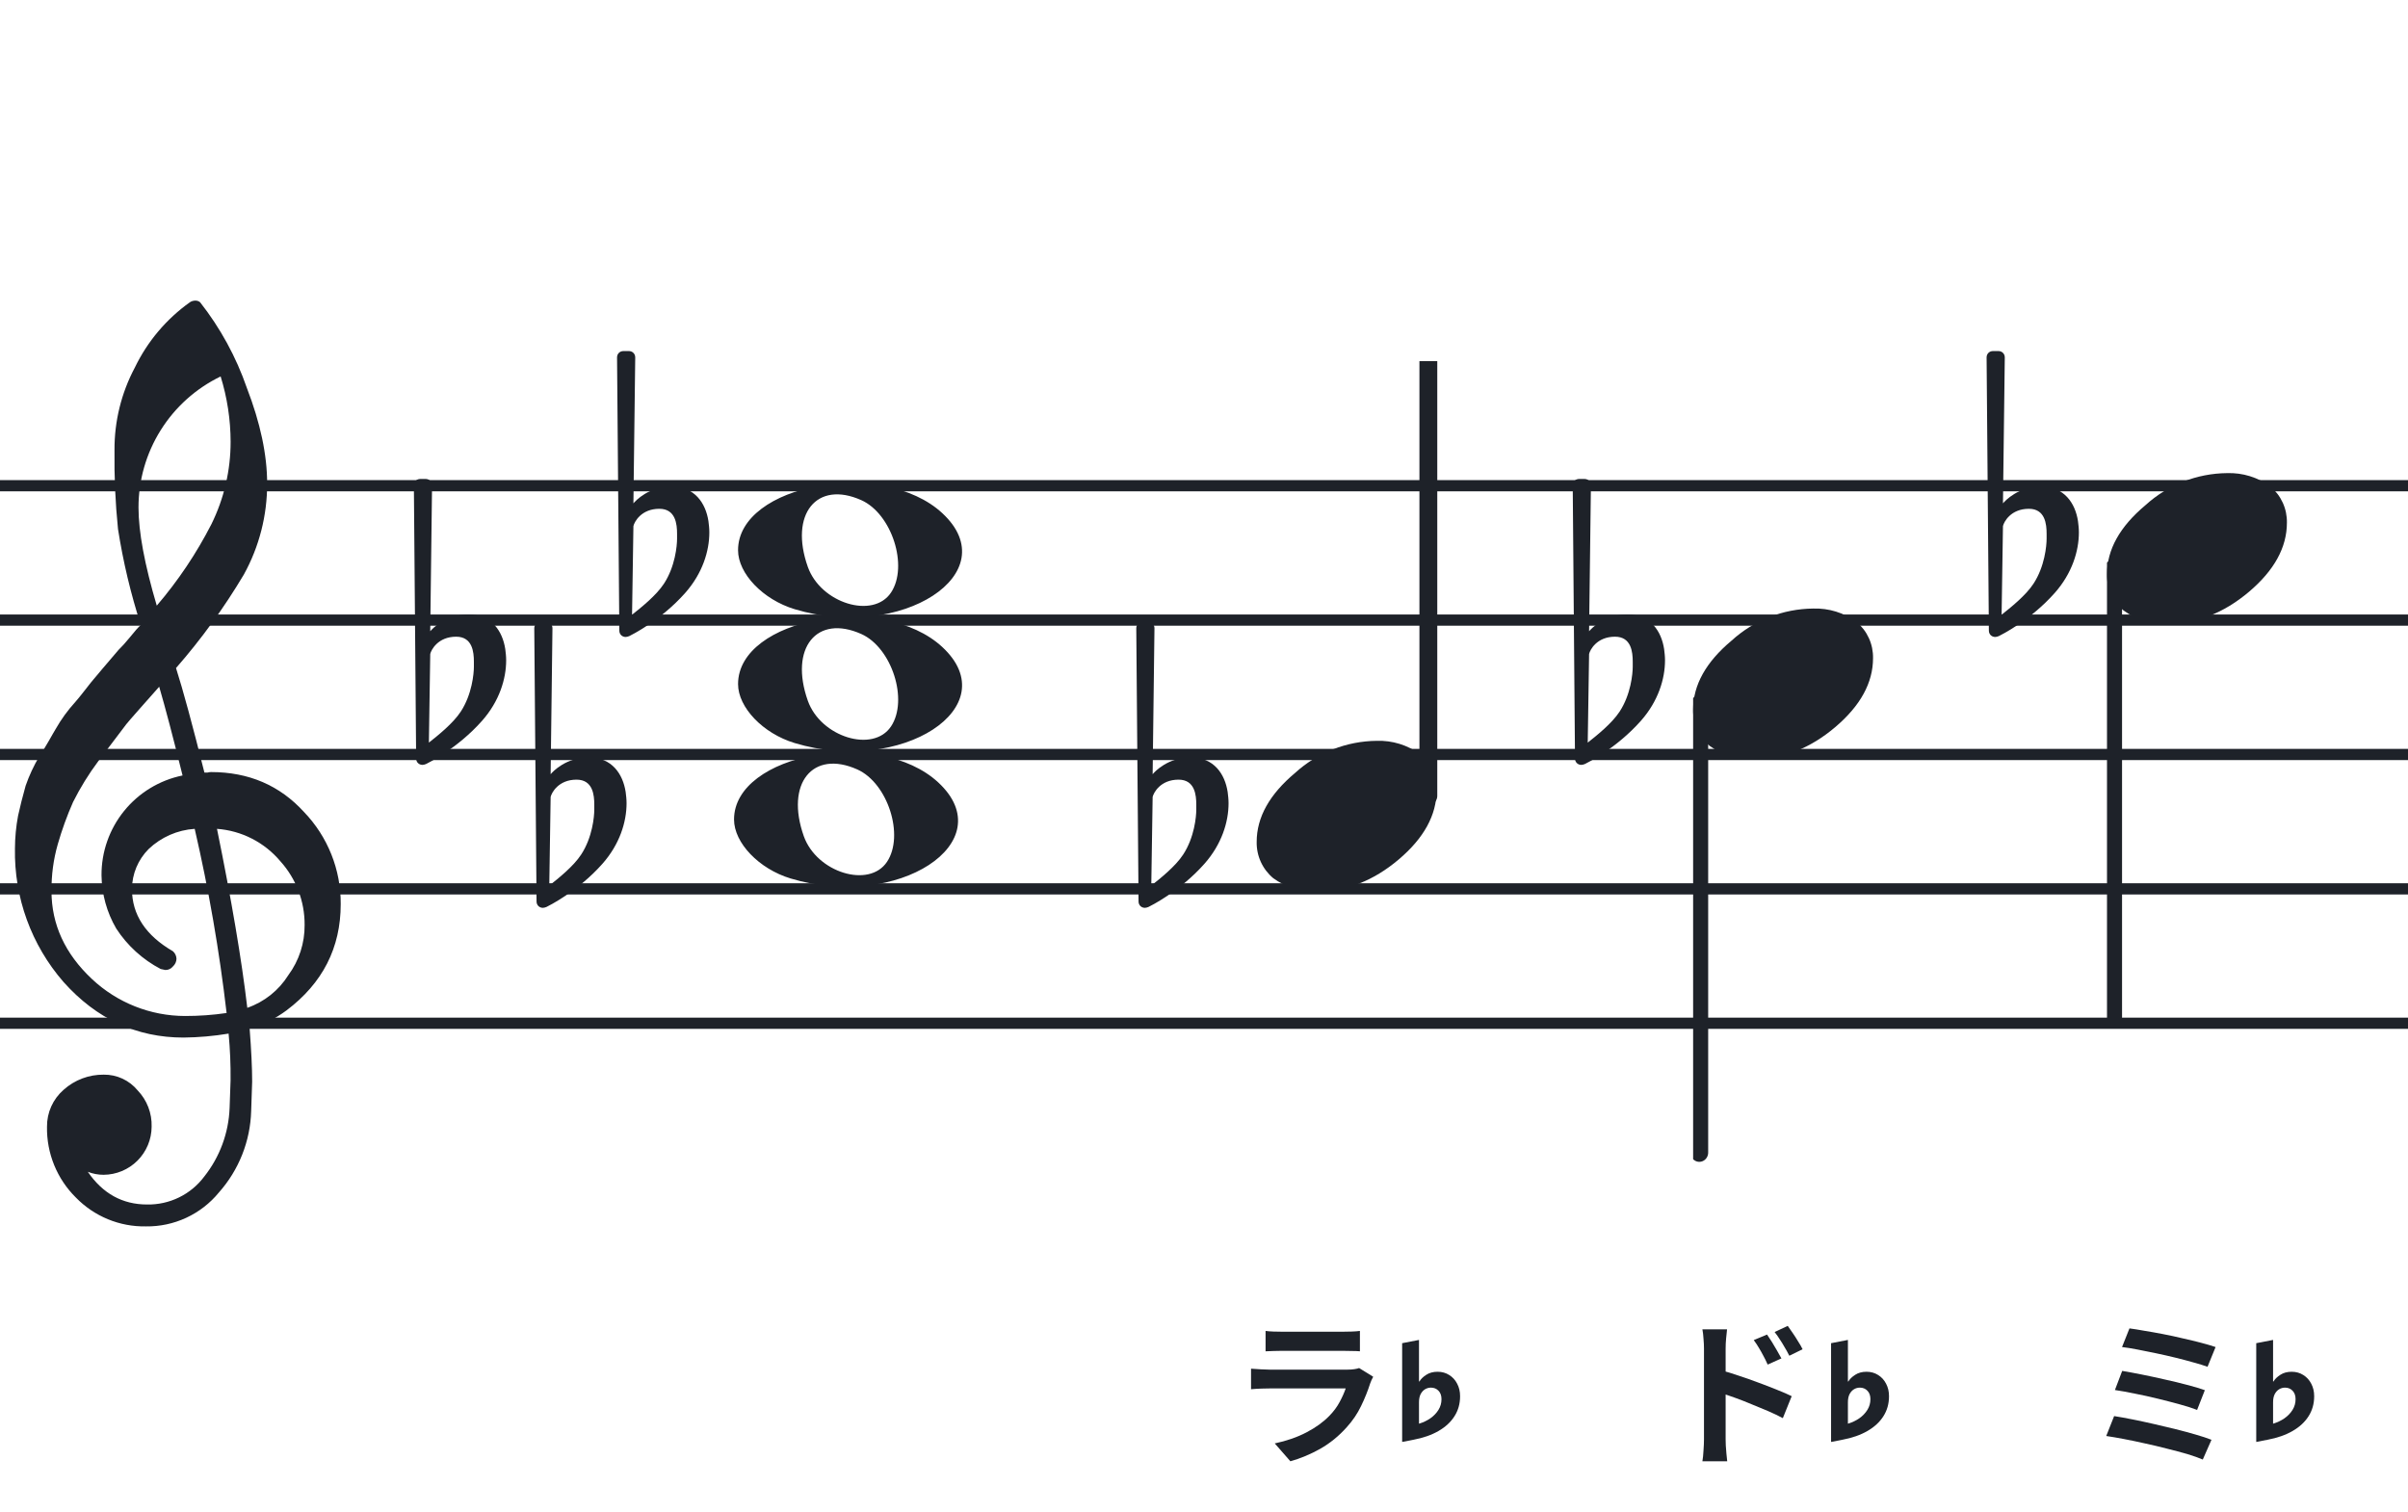
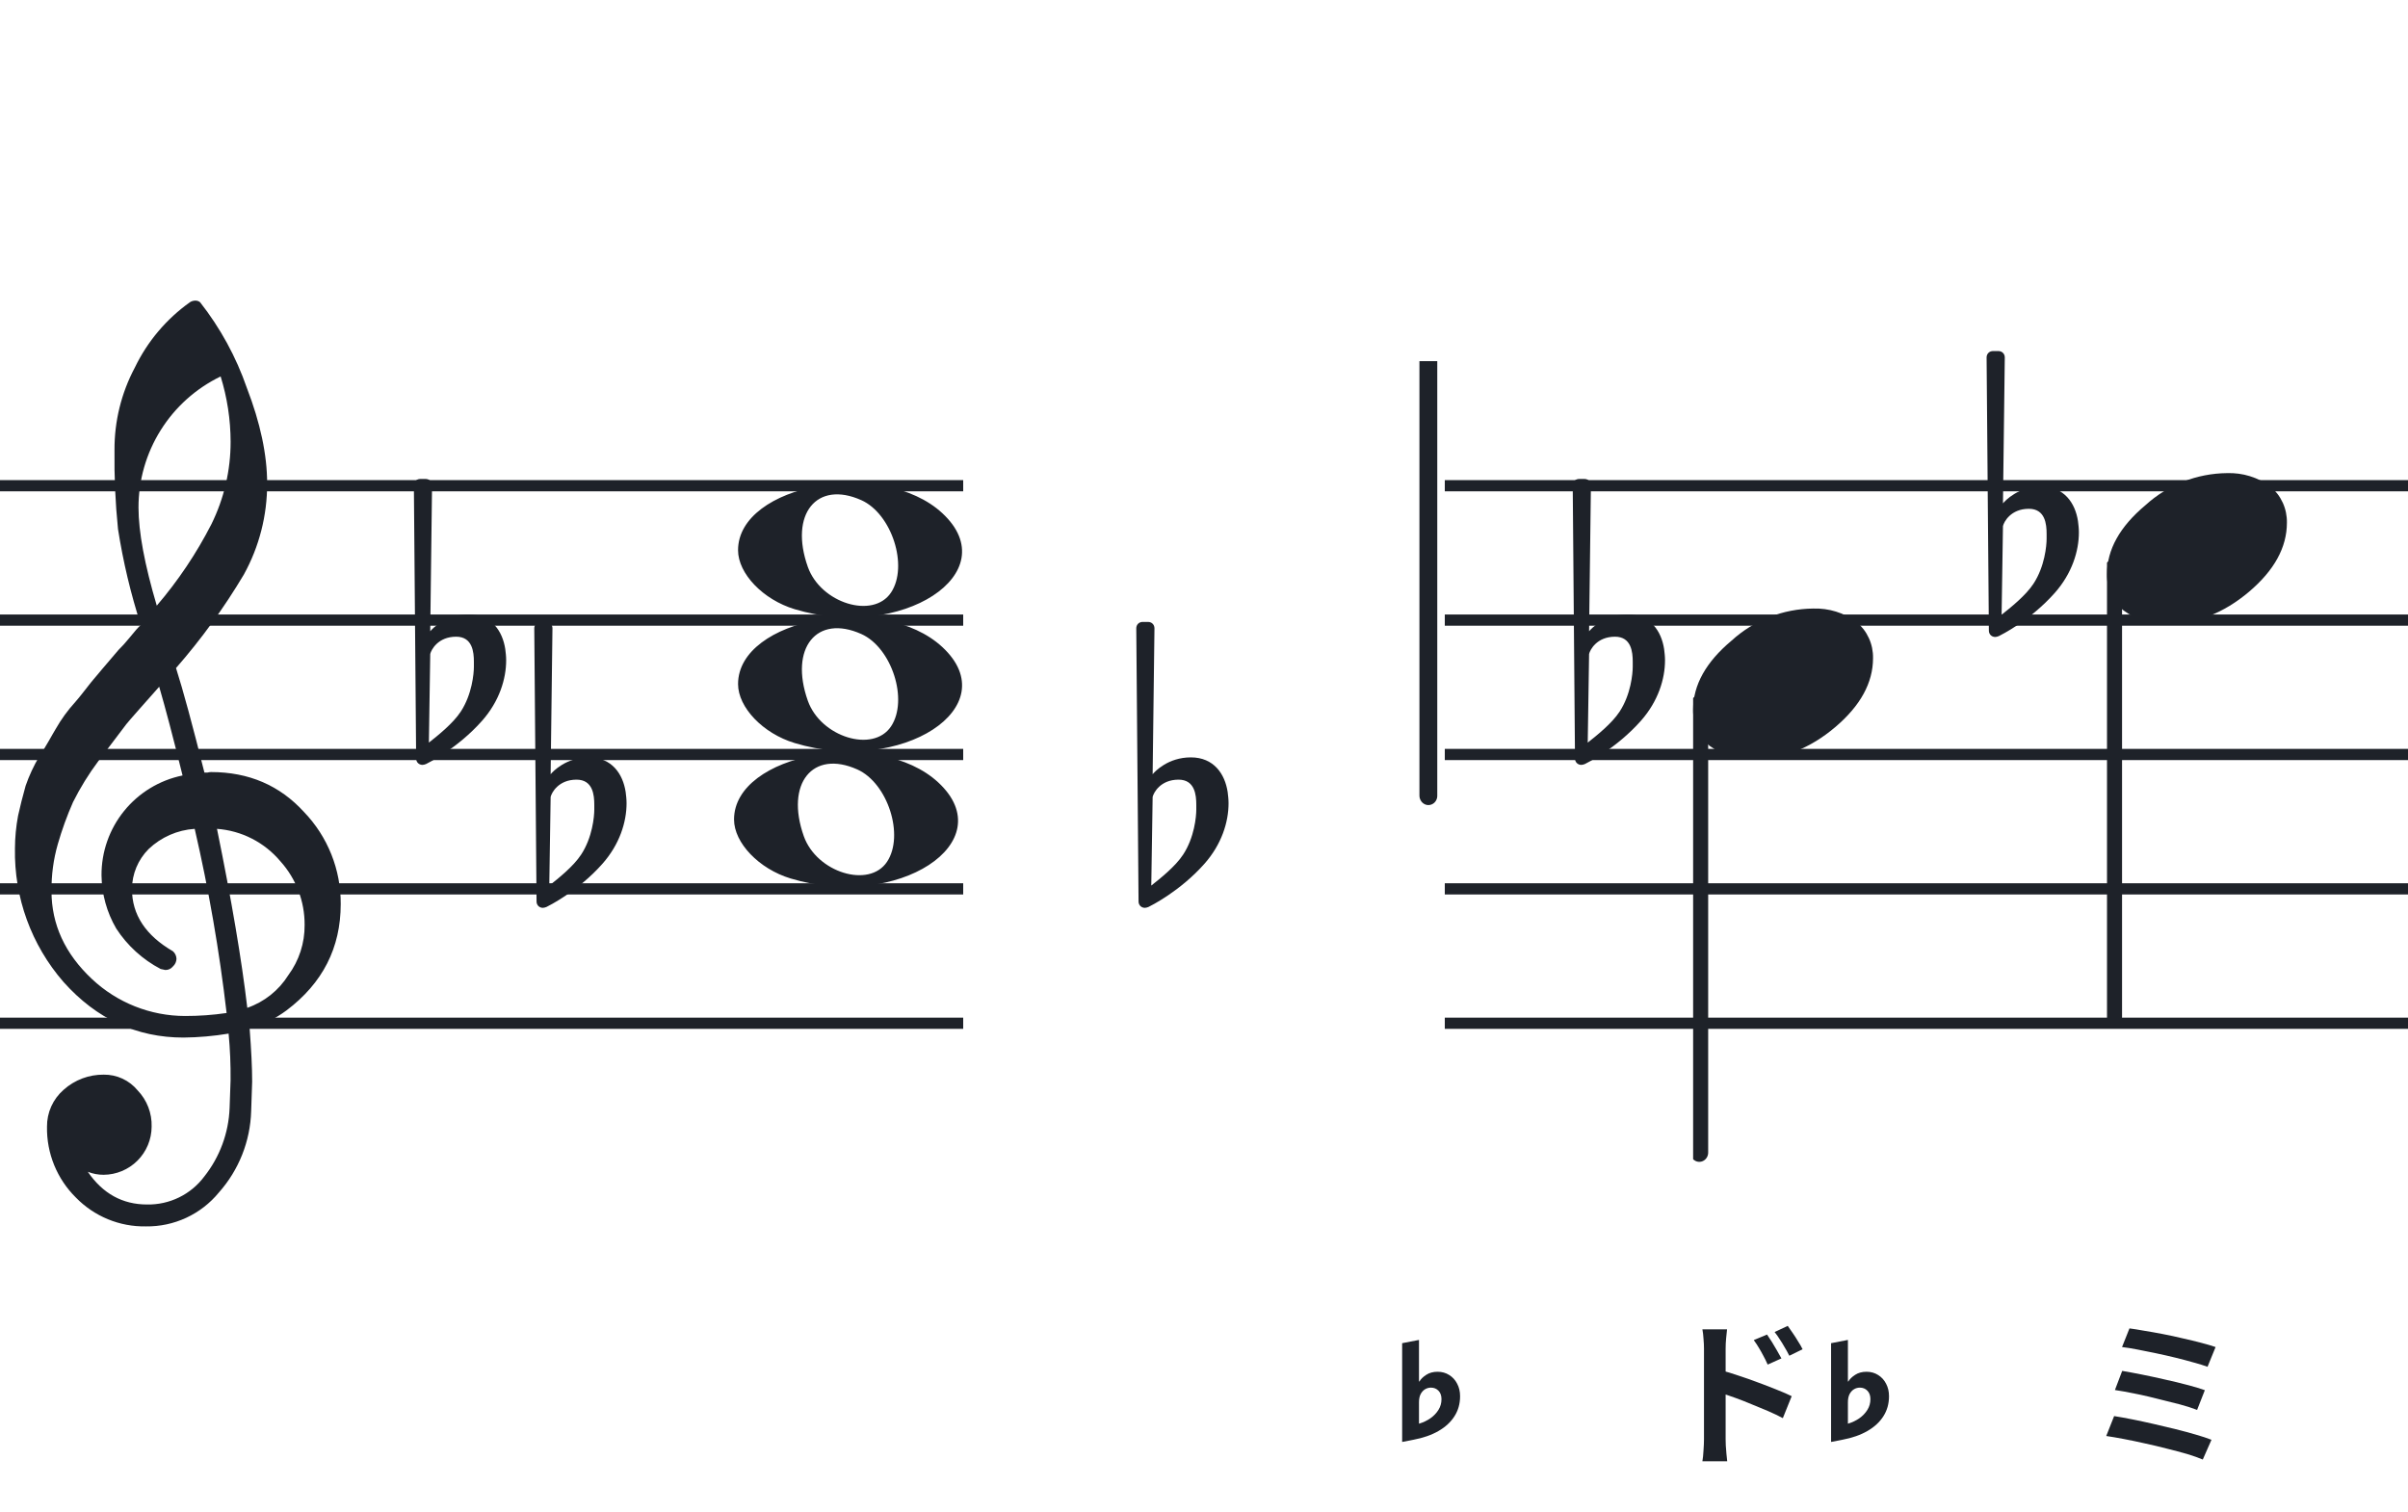
<svg xmlns="http://www.w3.org/2000/svg" width="320" height="201" viewBox="0 0 320 201" fill="none">
-   <path fill-rule="evenodd" clip-rule="evenodd" d="M192 63.813H128V65.302H192V63.813ZM192 81.674H128V83.162H192V81.674ZM128 99.534H192V101.023H128V99.534ZM192 117.395H128V118.883H192V117.395ZM128 135.255H192V136.744H128V135.255Z" fill="#1E2229" />
  <path fill-rule="evenodd" clip-rule="evenodd" d="M256 63.813H192V65.302H256V63.813ZM256 81.674H192V83.162H256V81.674ZM192 99.534H256V101.023H192V99.534ZM256 117.395H192V118.883H256V117.395ZM192 135.255H256V136.744H192V135.255Z" fill="#1E2229" />
  <path fill-rule="evenodd" clip-rule="evenodd" d="M320 63.813H256V65.302H320V63.813ZM320 81.674H256V83.162H320V81.674ZM256 99.534H320V101.023H256V99.534ZM320 117.395H256V118.883H320V117.395ZM256 135.255H320V136.744H256V135.255Z" fill="#1E2229" />
  <path fill-rule="evenodd" clip-rule="evenodd" d="M128 63.813H64V65.302H128V63.813ZM128 81.674H64V83.162H128V81.674ZM64 99.534H128V101.023H64V99.534ZM128 117.395H64V118.883H128V117.395ZM64 135.255H128V136.744H64V135.255Z" fill="#1E2229" />
  <path fill-rule="evenodd" clip-rule="evenodd" d="M64 63.813H0V65.302H64V63.813ZM64 81.674H0V83.162H64V81.674ZM0 99.534H64V101.023H0V99.534ZM64 117.395H0V118.883H64V117.395ZM0 135.255H64V136.744H0V135.255Z" fill="#1E2229" />
  <g clip-path="url(#clip0_1363_39247)">
    <path d="M27.165 102.683H27.568C27.72 102.641 27.876 102.618 28.034 102.614C33.053 102.614 37.175 104.383 40.399 107.922C43.563 111.21 45.315 115.606 45.278 120.169C45.278 125.962 42.88 130.668 38.084 134.284C36.607 135.384 34.943 136.206 33.174 136.712C33.397 139.608 33.509 141.959 33.509 143.763C33.509 144.123 33.465 145.425 33.378 147.668C33.264 151.674 31.741 155.512 29.077 158.506C27.904 159.934 26.424 161.079 24.747 161.857C23.071 162.635 21.241 163.026 19.393 163C17.661 163.031 15.941 162.707 14.34 162.047C12.738 161.387 11.289 160.406 10.082 159.164C8.839 157.936 7.858 156.469 7.199 154.852C6.54 153.234 6.215 151.5 6.246 149.753C6.236 148.822 6.43 147.9 6.812 147.051C7.195 146.202 7.758 145.447 8.462 144.837C9.922 143.528 11.82 142.813 13.782 142.832C14.641 142.82 15.492 143.001 16.272 143.362C17.052 143.723 17.741 144.255 18.288 144.918C18.905 145.559 19.387 146.317 19.707 147.148C20.027 147.978 20.178 148.864 20.15 149.753C20.141 151.444 19.465 153.063 18.269 154.259C17.073 155.455 15.454 156.131 13.763 156.141C13.047 156.142 12.337 156.008 11.671 155.744C13.653 158.64 16.277 160.089 19.542 160.089C21.015 160.117 22.474 159.794 23.797 159.146C25.121 158.499 26.271 157.545 27.152 156.364C29.207 153.768 30.384 150.585 30.511 147.277C30.598 145.125 30.641 143.894 30.641 143.583C30.662 141.511 30.575 139.439 30.38 137.376C28.4 137.706 26.397 137.882 24.39 137.903C18.158 137.903 12.842 135.441 8.443 130.517C4.163 125.602 1.863 119.273 1.987 112.757C1.994 111.299 2.133 109.845 2.403 108.412C2.668 107.199 3.001 105.877 3.403 104.445C3.874 103.086 4.482 101.778 5.215 100.541C5.582 100.007 5.985 99.337 6.457 98.523C6.929 97.71 7.214 97.183 7.388 96.91C8.127 95.607 9.01 94.391 10.02 93.284C10.374 92.875 10.74 92.428 11.125 91.931C11.51 91.435 11.826 91.037 12.099 90.69C12.373 90.342 12.577 90.131 12.72 89.951C12.863 89.771 13.862 88.585 15.749 86.382C16.212 85.927 16.65 85.446 17.059 84.942C17.481 84.42 17.829 84.017 18.096 83.7C18.363 83.384 18.567 83.197 18.716 83.079C17.372 78.909 16.357 74.64 15.681 70.311C15.326 66.824 15.171 63.319 15.216 59.814C15.195 55.995 16.123 52.23 17.916 48.858C19.585 45.39 22.105 42.4 25.241 40.168C25.44 40.036 25.672 39.963 25.911 39.956C26.155 39.936 26.398 40.011 26.587 40.168C29.277 43.588 31.377 47.434 32.801 51.546C34.601 56.214 35.501 60.453 35.501 64.265C35.515 68.5 34.447 72.669 32.398 76.376C29.776 80.777 26.762 84.932 23.391 88.79C24.326 91.724 25.584 96.355 27.165 102.683ZM32.863 133.949C35.124 133.166 37.05 131.632 38.319 129.604C39.746 127.674 40.504 125.331 40.48 122.931C40.499 119.805 39.348 116.784 37.252 114.464C36.207 113.222 34.924 112.201 33.478 111.462C32.033 110.723 30.454 110.281 28.835 110.162C30.767 119.61 32.11 127.539 32.863 133.949ZM6.842 118.431C6.842 122.863 8.636 126.761 12.223 130.126C15.572 133.273 19.993 135.028 24.589 135.036C26.438 135.039 28.284 134.907 30.113 134.638C29.158 126.407 27.742 118.236 25.874 110.162C23.582 110.312 21.416 111.261 19.753 112.844C18.343 114.254 17.547 116.164 17.537 118.158C17.537 121.568 19.352 124.326 22.981 126.432C23.125 126.558 23.241 126.713 23.322 126.886C23.403 127.059 23.447 127.247 23.453 127.438C23.447 127.629 23.401 127.818 23.32 127.992C23.239 128.166 23.124 128.321 22.981 128.45C22.861 128.601 22.708 128.722 22.534 128.804C22.359 128.886 22.168 128.926 21.975 128.921C21.766 128.889 21.559 128.845 21.355 128.791C18.955 127.535 16.919 125.682 15.445 123.409C14.193 121.263 13.519 118.829 13.49 116.345C13.47 113.227 14.533 110.199 16.497 107.777C18.461 105.356 21.205 103.691 24.26 103.067C23.018 98.043 21.984 94.112 21.156 91.273C20.442 92.086 19.573 93.061 18.561 94.203C17.549 95.345 16.96 96.028 16.786 96.252C15.172 98.362 13.931 100.001 13.062 101.168C11.783 102.879 10.659 104.701 9.703 106.612C8.904 108.426 8.228 110.293 7.68 112.198C7.101 114.22 6.821 116.316 6.848 118.418L6.842 118.431ZM29.313 50.037C26.04 51.622 23.28 54.097 21.351 57.18C19.422 60.262 18.401 63.825 18.406 67.462C18.406 70.685 19.215 75.031 20.833 80.497C23.667 77.187 26.103 73.556 28.09 69.678C29.775 66.267 30.65 62.513 30.647 58.709C30.638 55.764 30.191 52.838 29.319 50.025L29.313 50.037Z" fill="#1E2229" />
  </g>
  <path d="M105.596 98.756C101.395 97.484 98.081 94.028 98.081 90.919C98.081 82.119 117.292 78.637 125.226 85.999C133.805 93.959 119.804 103.059 105.596 98.756H105.596ZM118.41 96.546C120.747 93.036 118.513 86.083 114.464 84.268C108.519 81.603 104.875 86.145 107.351 93.133C109.064 97.967 116.032 100.117 118.41 96.546Z" fill="#1E2229" />
  <path d="M105.595 80.965C101.394 79.693 98.08 76.237 98.08 73.128C98.08 64.328 117.291 60.846 125.225 68.207C133.804 76.168 119.803 85.268 105.595 80.965H105.595ZM118.409 78.755C120.746 75.245 118.512 68.292 114.463 66.477C108.518 63.812 104.874 68.354 107.35 75.342C109.063 80.175 116.031 82.326 118.409 78.755Z" fill="#1E2229" />
  <path d="M105.061 116.756C100.861 115.484 97.546 112.027 97.546 108.919C97.546 100.119 116.757 96.637 124.691 103.998C133.27 111.959 119.269 121.058 105.061 116.756H105.061ZM117.875 114.545C120.212 111.036 117.977 104.083 113.929 102.268C107.984 99.603 104.34 104.145 106.816 111.133C108.529 115.966 115.497 118.116 117.875 114.545Z" fill="#1E2229" />
  <g clip-path="url(#clip1_1363_39247)">
    <path fill-rule="evenodd" clip-rule="evenodd" d="M281.227 74.495C281.458 74.586 281.656 74.751 281.794 74.967C281.933 75.183 282.005 75.44 282 75.701V135.149C282.007 135.377 281.953 135.602 281.845 135.799C281.738 135.997 281.58 136.158 281.391 136.265C281.209 136.37 281.005 136.423 280.798 136.419C280.592 136.415 280.389 136.353 280.212 136.241C280.034 136.128 279.887 135.968 279.785 135.777C279.682 135.585 279.629 135.369 279.629 135.149V75.667C279.632 75.465 279.681 75.266 279.77 75.088C279.86 74.91 279.988 74.757 280.145 74.643C280.301 74.528 280.481 74.455 280.669 74.429C280.857 74.403 281.049 74.426 281.227 74.495Z" fill="#1E2229" />
    <path d="M295.963 62.882C298.021 62.816 300.043 63.438 301.707 64.65C302.412 65.239 302.976 65.978 303.357 66.814C303.738 67.649 303.926 68.56 303.908 69.478C303.908 72.749 302.231 75.805 298.878 78.648C295.524 81.491 291.88 82.91 287.945 82.906C285.887 82.973 283.865 82.35 282.201 81.137C281.496 80.549 280.932 79.81 280.551 78.974C280.17 78.138 279.981 77.228 280 76.31C280 73.048 281.705 69.991 285.116 67.139C288.084 64.434 291.947 62.918 295.963 62.882Z" fill="#1E2229" />
  </g>
  <g clip-path="url(#clip2_1363_39247)">
    <path fill-rule="evenodd" clip-rule="evenodd" d="M190.227 45.077C190.458 45.168 190.656 45.333 190.794 45.549C190.933 45.765 191.005 46.022 191 46.283V105.731C191.007 105.959 190.953 106.184 190.845 106.381C190.738 106.579 190.58 106.74 190.391 106.847C190.209 106.952 190.005 107.005 189.798 107.001C189.592 106.997 189.389 106.935 189.212 106.823C189.034 106.71 188.887 106.55 188.785 106.359C188.682 106.167 188.629 105.951 188.629 105.731V46.249C188.632 46.047 188.681 45.848 188.77 45.67C188.86 45.492 188.988 45.339 189.145 45.225C189.301 45.11 189.481 45.037 189.669 45.011C189.857 44.986 190.049 45.008 190.227 45.077Z" fill="#1E2229" />
-     <path d="M182.963 98.463C185.021 98.397 187.043 99.019 188.707 100.231C189.412 100.82 189.976 101.559 190.357 102.395C190.738 103.23 190.926 104.141 190.908 105.059C190.908 108.33 189.231 111.386 185.878 114.229C182.524 117.072 178.88 118.491 174.945 118.487C172.887 118.554 170.865 117.931 169.201 116.718C168.496 116.13 167.932 115.391 167.551 114.555C167.17 113.72 166.981 112.809 167 111.891C167 108.629 168.705 105.572 172.116 102.72C175.084 100.015 178.947 98.499 182.963 98.463Z" fill="#1E2229" />
  </g>
  <g clip-path="url(#clip3_1363_39247)">
    <path fill-rule="evenodd" clip-rule="evenodd" d="M226.227 92.495C226.458 92.586 226.656 92.751 226.794 92.967C226.933 93.183 227.005 93.44 227 93.701V153.149C227.007 153.377 226.953 153.602 226.845 153.799C226.738 153.997 226.58 154.158 226.391 154.265C226.209 154.37 226.005 154.423 225.798 154.419C225.592 154.415 225.389 154.353 225.212 154.241C225.034 154.128 224.887 153.968 224.785 153.777C224.682 153.585 224.629 153.369 224.629 153.149V93.667C224.632 93.465 224.681 93.266 224.77 93.088C224.86 92.91 224.988 92.757 225.145 92.643C225.301 92.528 225.481 92.455 225.669 92.429C225.857 92.403 226.049 92.426 226.227 92.495Z" fill="#1E2229" />
    <path d="M240.963 80.882C243.021 80.816 245.043 81.438 246.707 82.65C247.412 83.239 247.976 83.978 248.357 84.814C248.738 85.649 248.926 86.56 248.908 87.478C248.908 90.749 247.231 93.805 243.878 96.648C240.524 99.491 236.88 100.91 232.945 100.906C230.887 100.973 228.865 100.35 227.201 99.137C226.496 98.549 225.932 97.81 225.551 96.974C225.17 96.138 224.981 95.228 225 94.31C225 91.048 226.705 87.991 230.116 85.139C233.084 82.434 236.947 80.918 240.963 80.882Z" fill="#1E2229" />
  </g>
  <path d="M163.143 105.255C162.781 102.899 161.331 100.663 158.25 100.663C155.229 100.663 153.477 102.536 153.175 102.899L153.417 83.506C153.417 83.023 153.054 82.66 152.571 82.66H151.846C151.362 82.66 151 83.023 151 83.506L151.302 119.814C151.302 120.298 151.665 120.66 152.148 120.66C152.269 120.66 152.51 120.6 152.631 120.539C152.873 120.419 156.8 118.485 160.062 114.8C162.358 112.202 163.264 109.242 163.264 106.765C163.264 106.221 163.203 105.738 163.143 105.255ZM158.975 107.611C158.975 108.517 158.733 111.296 157.223 113.592C156.196 115.163 154.141 116.794 152.994 117.7L153.175 105.919C153.296 105.376 154.202 103.624 156.618 103.624C158.793 103.624 158.975 105.678 158.975 106.946V107.611Z" fill="#1E2229" />
  <path d="M221.143 86.255C220.781 83.899 219.331 81.663 216.25 81.663C213.229 81.663 211.477 83.536 211.175 83.899L211.417 64.506C211.417 64.023 211.054 63.66 210.571 63.66H209.846C209.362 63.66 209 64.023 209 64.506L209.302 100.814C209.302 101.298 209.665 101.66 210.148 101.66C210.269 101.66 210.51 101.6 210.631 101.539C210.873 101.419 214.8 99.485 218.062 95.8C220.358 93.202 221.264 90.242 221.264 87.765C221.264 87.221 221.203 86.738 221.143 86.255ZM216.975 88.611C216.975 89.517 216.733 92.296 215.223 94.592C214.196 96.162 212.141 97.794 210.994 98.7L211.175 86.919C211.296 86.376 212.202 84.624 214.618 84.624C216.793 84.624 216.975 86.678 216.975 87.946V88.611Z" fill="#1E2229" />
  <path d="M67.143 86.255C66.781 83.899 65.331 81.663 62.25 81.663C59.229 81.663 57.477 83.536 57.175 83.899L57.416 64.506C57.416 64.023 57.054 63.66 56.571 63.66H55.846C55.362 63.66 55 64.023 55 64.506L55.302 100.814C55.302 101.298 55.664 101.66 56.148 101.66C56.269 101.66 56.51 101.6 56.631 101.539C56.873 101.419 60.8 99.485 64.062 95.8C66.358 93.202 67.264 90.242 67.264 87.765C67.264 87.221 67.204 86.738 67.143 86.255ZM62.975 88.611C62.975 89.517 62.733 92.296 61.223 94.592C60.196 96.162 58.142 97.794 56.994 98.7L57.175 86.919C57.296 86.376 58.202 84.624 60.618 84.624C62.793 84.624 62.975 86.678 62.975 87.946V88.611Z" fill="#1E2229" />
  <path d="M83.143 105.255C82.781 102.899 81.331 100.663 78.25 100.663C75.229 100.663 73.477 102.536 73.175 102.899L73.416 83.506C73.416 83.023 73.054 82.66 72.571 82.66H71.846C71.362 82.66 71 83.023 71 83.506L71.302 119.814C71.302 120.298 71.665 120.66 72.148 120.66C72.269 120.66 72.51 120.6 72.631 120.539C72.873 120.419 76.8 118.485 80.062 114.8C82.358 112.202 83.264 109.242 83.264 106.765C83.264 106.221 83.204 105.738 83.143 105.255ZM78.975 107.611C78.975 108.517 78.733 111.296 77.223 113.592C76.195 115.163 74.141 116.794 72.994 117.7L73.175 105.919C73.296 105.376 74.202 103.624 76.618 103.624C78.793 103.624 78.975 105.678 78.975 106.946V107.611Z" fill="#1E2229" />
  <path d="M276.143 69.255C275.781 66.899 274.331 64.663 271.25 64.663C268.229 64.663 266.477 66.536 266.175 66.899L266.417 47.506C266.417 47.023 266.054 46.66 265.571 46.66H264.846C264.362 46.66 264 47.023 264 47.506L264.302 83.814C264.302 84.298 264.665 84.66 265.148 84.66C265.269 84.66 265.51 84.6 265.631 84.539C265.873 84.418 269.8 82.485 273.062 78.8C275.358 76.202 276.264 73.242 276.264 70.765C276.264 70.221 276.203 69.738 276.143 69.255ZM271.975 71.611C271.975 72.517 271.733 75.296 270.223 77.592C269.196 79.162 267.141 80.794 265.994 81.7L266.175 69.919C266.296 69.376 267.202 67.624 269.618 67.624C271.793 67.624 271.975 69.678 271.975 70.946V71.611Z" fill="#1E2229" />
-   <path d="M94.143 69.255C93.781 66.899 92.331 64.663 89.25 64.663C86.229 64.663 84.477 66.536 84.175 66.899L84.416 47.506C84.416 47.023 84.054 46.66 83.571 46.66H82.846C82.362 46.66 82 47.023 82 47.506L82.302 83.814C82.302 84.298 82.665 84.66 83.148 84.66C83.269 84.66 83.51 84.6 83.631 84.539C83.873 84.418 87.8 82.485 91.062 78.8C93.358 76.202 94.264 73.242 94.264 70.765C94.264 70.221 94.204 69.738 94.143 69.255ZM89.975 71.611C89.975 72.517 89.733 75.296 88.223 77.592C87.195 79.162 85.141 80.794 83.994 81.7L84.175 69.919C84.296 69.376 85.202 67.624 87.618 67.624C89.793 67.624 89.975 69.678 89.975 70.946V71.611Z" fill="#1E2229" />
-   <path d="M282.985 176.557C283.531 176.627 284.189 176.732 284.959 176.872C285.743 176.998 286.569 177.145 287.437 177.313C288.319 177.481 289.194 177.67 290.062 177.88C290.944 178.076 291.756 178.272 292.498 178.468C293.254 178.664 293.898 178.853 294.43 179.035L293.359 181.66C292.869 181.478 292.26 181.289 291.532 181.093C290.804 180.883 290.013 180.673 289.159 180.463C288.305 180.253 287.444 180.057 286.576 179.875C285.708 179.693 284.875 179.525 284.077 179.371C283.293 179.217 282.6 179.105 281.998 179.035L282.985 176.557ZM282.019 182.206C282.775 182.332 283.643 182.493 284.623 182.689C285.603 182.885 286.611 183.102 287.647 183.34C288.683 183.564 289.67 183.802 290.608 184.054C291.546 184.292 292.344 184.53 293.002 184.768L291.973 187.393C291.371 187.155 290.608 186.91 289.684 186.658C288.774 186.406 287.801 186.154 286.765 185.902C285.743 185.65 284.728 185.426 283.72 185.23C282.712 185.02 281.823 184.859 281.053 184.747L282.019 182.206ZM280.948 188.212C281.662 188.324 282.474 188.471 283.384 188.653C284.294 188.835 285.239 189.038 286.219 189.262C287.213 189.486 288.186 189.717 289.138 189.955C290.09 190.193 290.972 190.431 291.784 190.669C292.61 190.907 293.31 191.138 293.884 191.362L292.729 193.987C292.169 193.749 291.476 193.504 290.65 193.252C289.824 193.014 288.928 192.776 287.962 192.538C286.996 192.286 286.023 192.055 285.043 191.845C284.063 191.621 283.125 191.425 282.229 191.257C281.347 191.089 280.57 190.956 279.898 190.858L280.948 188.212Z" fill="#1E2229" />
-   <path d="M299.832 191.648V178.523L302.07 178.09V183.609H302.129C302.316 183.289 302.617 182.996 303.031 182.73C303.445 182.457 303.949 182.32 304.543 182.32C305.121 182.32 305.637 182.465 306.09 182.754C306.543 183.035 306.895 183.422 307.145 183.914C307.402 184.398 307.531 184.945 307.531 185.555V185.578C307.531 186.57 307.281 187.457 306.781 188.238C306.289 189.012 305.582 189.664 304.66 190.195C303.738 190.727 302.633 191.113 301.344 191.355L299.832 191.648ZM302.07 189.223C302.625 189.059 303.129 188.82 303.582 188.508C304.035 188.188 304.395 187.812 304.66 187.383C304.926 186.953 305.059 186.484 305.059 185.977V185.953C305.059 185.484 304.926 185.113 304.66 184.84C304.395 184.566 304.062 184.43 303.664 184.43C303.375 184.43 303.109 184.504 302.867 184.652C302.625 184.801 302.43 185.02 302.281 185.309C302.141 185.59 302.07 185.949 302.07 186.387V189.223Z" fill="#1E2229" />
+   <path d="M282.985 176.557C283.531 176.627 284.189 176.732 284.959 176.872C285.743 176.998 286.569 177.145 287.437 177.313C288.319 177.481 289.194 177.67 290.062 177.88C290.944 178.076 291.756 178.272 292.498 178.468C293.254 178.664 293.898 178.853 294.43 179.035L293.359 181.66C292.869 181.478 292.26 181.289 291.532 181.093C290.804 180.883 290.013 180.673 289.159 180.463C288.305 180.253 287.444 180.057 286.576 179.875C285.708 179.693 284.875 179.525 284.077 179.371C283.293 179.217 282.6 179.105 281.998 179.035L282.985 176.557ZM282.019 182.206C282.775 182.332 283.643 182.493 284.623 182.689C285.603 182.885 286.611 183.102 287.647 183.34C288.683 183.564 289.67 183.802 290.608 184.054C291.546 184.292 292.344 184.53 293.002 184.768L291.973 187.393C291.371 187.155 290.608 186.91 289.684 186.658C285.743 185.65 284.728 185.426 283.72 185.23C282.712 185.02 281.823 184.859 281.053 184.747L282.019 182.206ZM280.948 188.212C281.662 188.324 282.474 188.471 283.384 188.653C284.294 188.835 285.239 189.038 286.219 189.262C287.213 189.486 288.186 189.717 289.138 189.955C290.09 190.193 290.972 190.431 291.784 190.669C292.61 190.907 293.31 191.138 293.884 191.362L292.729 193.987C292.169 193.749 291.476 193.504 290.65 193.252C289.824 193.014 288.928 192.776 287.962 192.538C286.996 192.286 286.023 192.055 285.043 191.845C284.063 191.621 283.125 191.425 282.229 191.257C281.347 191.089 280.57 190.956 279.898 190.858L280.948 188.212Z" fill="#1E2229" />
  <path d="M234.822 177.376C235.018 177.656 235.235 177.985 235.473 178.363C235.711 178.741 235.935 179.119 236.145 179.497C236.369 179.875 236.565 180.225 236.733 180.547L234.906 181.366C234.71 180.918 234.514 180.519 234.318 180.169C234.136 179.819 233.947 179.483 233.751 179.161C233.555 178.825 233.324 178.475 233.058 178.111L234.822 177.376ZM237.573 176.221C237.783 176.501 238.007 176.823 238.245 177.187C238.497 177.551 238.735 177.922 238.959 178.3C239.197 178.664 239.393 179.007 239.547 179.329L237.783 180.19C237.559 179.742 237.342 179.35 237.132 179.014C236.936 178.664 236.733 178.335 236.523 178.027C236.327 177.705 236.096 177.376 235.83 177.04L237.573 176.221ZM226.443 191.299C226.443 191.019 226.443 190.578 226.443 189.976C226.443 189.36 226.443 188.653 226.443 187.855C226.443 187.043 226.443 186.203 226.443 185.335C226.443 184.453 226.443 183.606 226.443 182.794C226.443 181.968 226.443 181.24 226.443 180.61C226.443 179.98 226.443 179.518 226.443 179.224C226.443 178.846 226.422 178.419 226.38 177.943C226.352 177.467 226.303 177.047 226.233 176.683H229.509C229.467 177.047 229.425 177.453 229.383 177.901C229.341 178.349 229.32 178.79 229.32 179.224C229.32 179.602 229.32 180.127 229.32 180.799C229.32 181.471 229.32 182.22 229.32 183.046C229.32 183.858 229.32 184.691 229.32 185.545C229.32 186.399 229.32 187.218 229.32 188.002C229.32 188.772 229.32 189.451 229.32 190.039C229.32 190.613 229.32 191.033 229.32 191.299C229.32 191.481 229.327 191.754 229.341 192.118C229.369 192.468 229.397 192.832 229.425 193.21C229.467 193.588 229.502 193.924 229.53 194.218H226.233C226.303 193.812 226.352 193.329 226.38 192.769C226.422 192.195 226.443 191.705 226.443 191.299ZM228.711 182.122C229.411 182.304 230.188 182.542 231.042 182.836C231.91 183.116 232.785 183.424 233.667 183.76C234.549 184.082 235.382 184.404 236.166 184.726C236.95 185.034 237.594 185.314 238.098 185.566L236.922 188.485C236.32 188.163 235.662 187.848 234.948 187.54C234.234 187.232 233.506 186.931 232.764 186.637C232.036 186.329 231.322 186.049 230.622 185.797C229.922 185.545 229.285 185.328 228.711 185.146V182.122Z" fill="#1E2229" />
  <path d="M243.332 191.648V178.523L245.57 178.09V183.609H245.629C245.816 183.289 246.117 182.996 246.531 182.73C246.945 182.457 247.449 182.32 248.043 182.32C248.621 182.32 249.137 182.465 249.59 182.754C250.043 183.035 250.395 183.422 250.645 183.914C250.902 184.398 251.031 184.945 251.031 185.555V185.578C251.031 186.57 250.781 187.457 250.281 188.238C249.789 189.012 249.082 189.664 248.16 190.195C247.238 190.727 246.133 191.113 244.844 191.355L243.332 191.648ZM245.57 189.223C246.125 189.059 246.629 188.82 247.082 188.508C247.535 188.188 247.895 187.812 248.16 187.383C248.426 186.953 248.559 186.484 248.559 185.977V185.953C248.559 185.484 248.426 185.113 248.16 184.84C247.895 184.566 247.562 184.43 247.164 184.43C246.875 184.43 246.609 184.504 246.367 184.652C246.125 184.801 245.93 185.02 245.781 185.309C245.641 185.59 245.57 185.949 245.57 186.387V189.223Z" fill="#1E2229" />
-   <path d="M168.183 176.893C168.477 176.935 168.827 176.963 169.233 176.977C169.639 176.991 170.017 176.998 170.367 176.998C170.633 176.998 171.039 176.998 171.585 176.998C172.145 176.998 172.761 176.998 173.433 176.998C174.119 176.998 174.798 176.998 175.47 176.998C176.142 176.998 176.744 176.998 177.276 176.998C177.808 176.998 178.2 176.998 178.452 176.998C178.774 176.998 179.159 176.991 179.607 176.977C180.055 176.963 180.426 176.935 180.72 176.893V179.602C180.44 179.574 180.076 179.56 179.628 179.56C179.194 179.546 178.788 179.539 178.41 179.539C178.186 179.539 177.801 179.539 177.255 179.539C176.723 179.539 176.114 179.539 175.428 179.539C174.756 179.539 174.077 179.539 173.391 179.539C172.719 179.539 172.11 179.539 171.564 179.539C171.018 179.539 170.619 179.539 170.367 179.539C170.031 179.539 169.66 179.546 169.254 179.56C168.862 179.574 168.505 179.588 168.183 179.602V176.893ZM182.484 182.983C182.414 183.123 182.337 183.277 182.253 183.445C182.183 183.613 182.127 183.753 182.085 183.865C181.763 184.873 181.357 185.881 180.867 186.889C180.391 187.883 179.761 188.814 178.977 189.682C177.927 190.858 176.751 191.817 175.449 192.559C174.147 193.287 172.824 193.84 171.48 194.218L169.401 191.845C170.983 191.509 172.39 191.019 173.622 190.375C174.854 189.731 175.869 188.996 176.667 188.17C177.227 187.596 177.675 186.994 178.011 186.364C178.361 185.72 178.634 185.111 178.83 184.537C178.676 184.537 178.41 184.537 178.032 184.537C177.654 184.537 177.199 184.537 176.667 184.537C176.149 184.537 175.589 184.537 174.987 184.537C174.385 184.537 173.769 184.537 173.139 184.537C172.509 184.537 171.907 184.537 171.333 184.537C170.759 184.537 170.241 184.537 169.779 184.537C169.331 184.537 168.967 184.537 168.687 184.537C168.435 184.537 168.078 184.544 167.616 184.558C167.154 184.572 166.699 184.6 166.251 184.642V181.912C166.699 181.94 167.133 181.968 167.553 181.996C167.987 182.024 168.365 182.038 168.687 182.038C168.897 182.038 169.212 182.038 169.632 182.038C170.066 182.038 170.563 182.038 171.123 182.038C171.683 182.038 172.278 182.038 172.908 182.038C173.552 182.038 174.189 182.038 174.819 182.038C175.463 182.038 176.072 182.038 176.646 182.038C177.22 182.038 177.717 182.038 178.137 182.038C178.557 182.038 178.872 182.038 179.082 182.038C179.418 182.038 179.719 182.017 179.985 181.975C180.265 181.933 180.475 181.884 180.615 181.828L182.484 182.983Z" fill="#1E2229" />
  <path d="M186.332 191.648V178.523L188.57 178.09V183.609H188.629C188.816 183.289 189.117 182.996 189.531 182.73C189.945 182.457 190.449 182.32 191.043 182.32C191.621 182.32 192.137 182.465 192.59 182.754C193.043 183.035 193.395 183.422 193.645 183.914C193.902 184.398 194.031 184.945 194.031 185.555V185.578C194.031 186.57 193.781 187.457 193.281 188.238C192.789 189.012 192.082 189.664 191.16 190.195C190.238 190.727 189.133 191.113 187.844 191.355L186.332 191.648ZM188.57 189.223C189.125 189.059 189.629 188.82 190.082 188.508C190.535 188.188 190.895 187.812 191.16 187.383C191.426 186.953 191.559 186.484 191.559 185.977V185.953C191.559 185.484 191.426 185.113 191.16 184.84C190.895 184.566 190.562 184.43 190.164 184.43C189.875 184.43 189.609 184.504 189.367 184.652C189.125 184.801 188.93 185.02 188.781 185.309C188.641 185.59 188.57 185.949 188.57 186.387V189.223Z" fill="#1E2229" />
  <defs>
    <clipPath id="clip0_1363_39247">
      <rect width="43.247" height="123" fill="white" transform="translate(2 40)" />
    </clipPath>
    <clipPath id="clip1_1363_39247">
      <rect width="24" height="125.46" fill="white" transform="translate(280 12.419)" />
    </clipPath>
    <clipPath id="clip2_1363_39247">
      <rect width="24" height="70.461" fill="white" transform="translate(167 48)" />
    </clipPath>
    <clipPath id="clip3_1363_39247">
      <rect width="24" height="125.46" fill="white" transform="translate(225 30.419)" />
    </clipPath>
  </defs>
</svg>